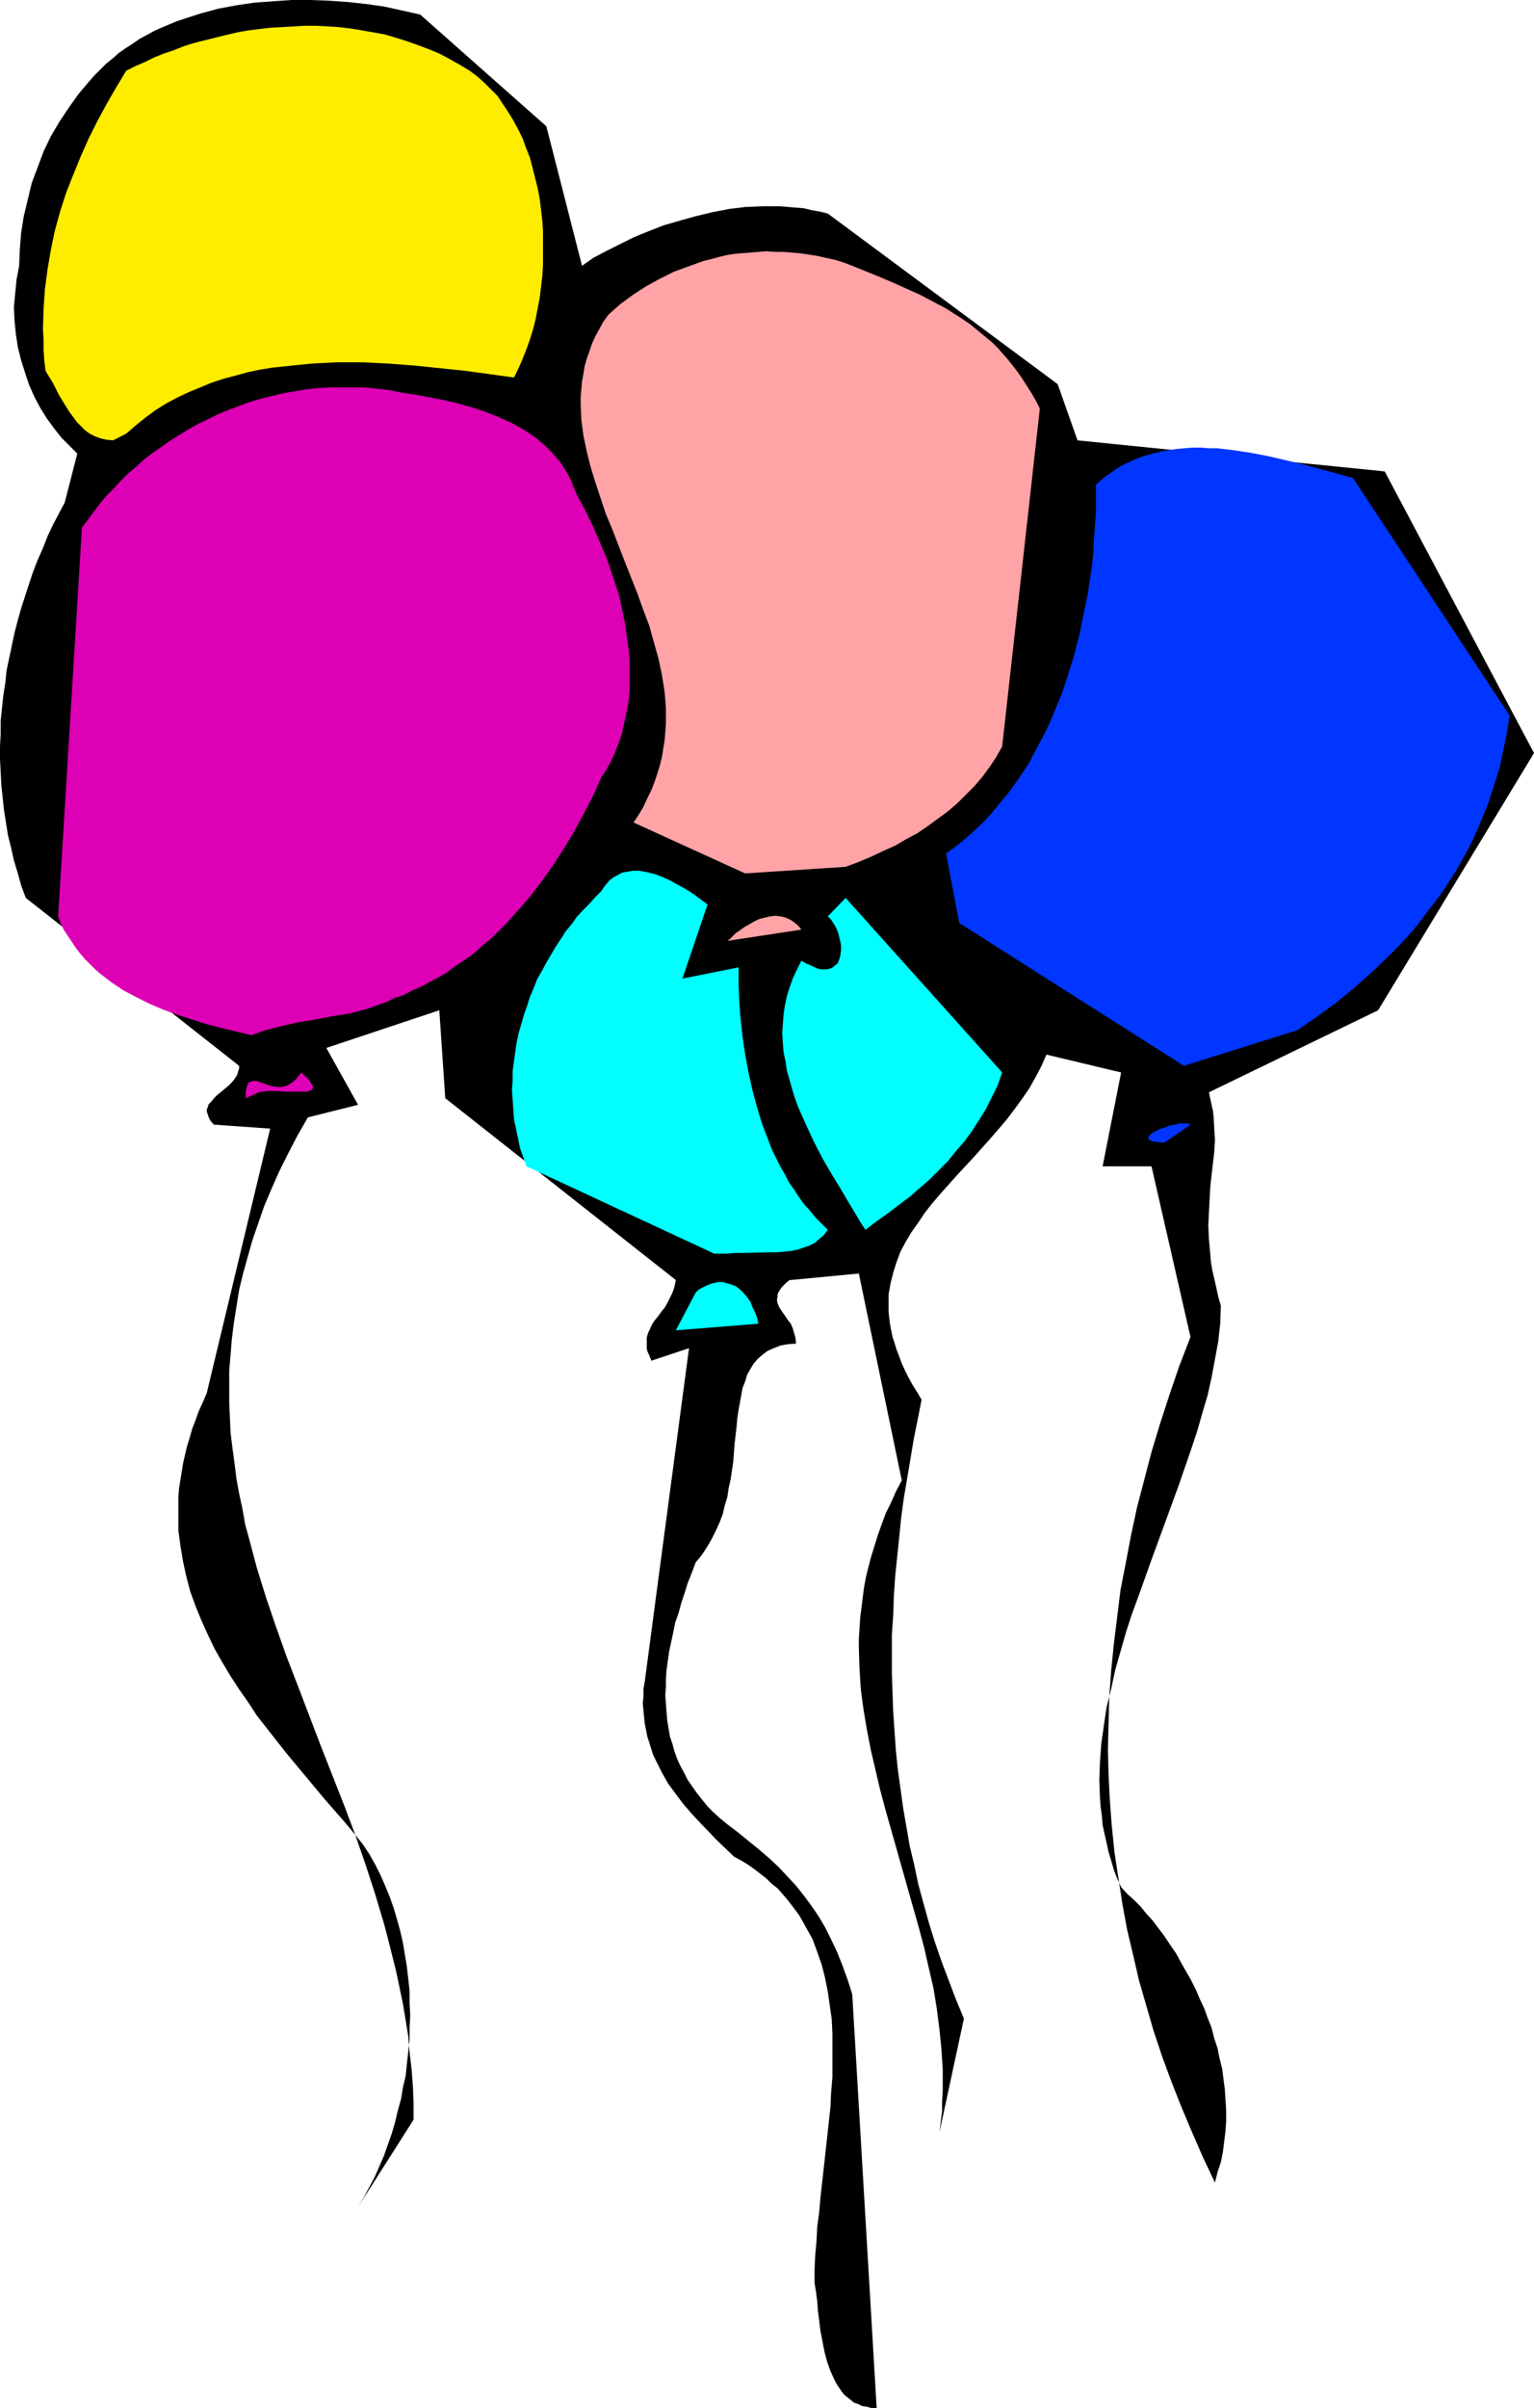
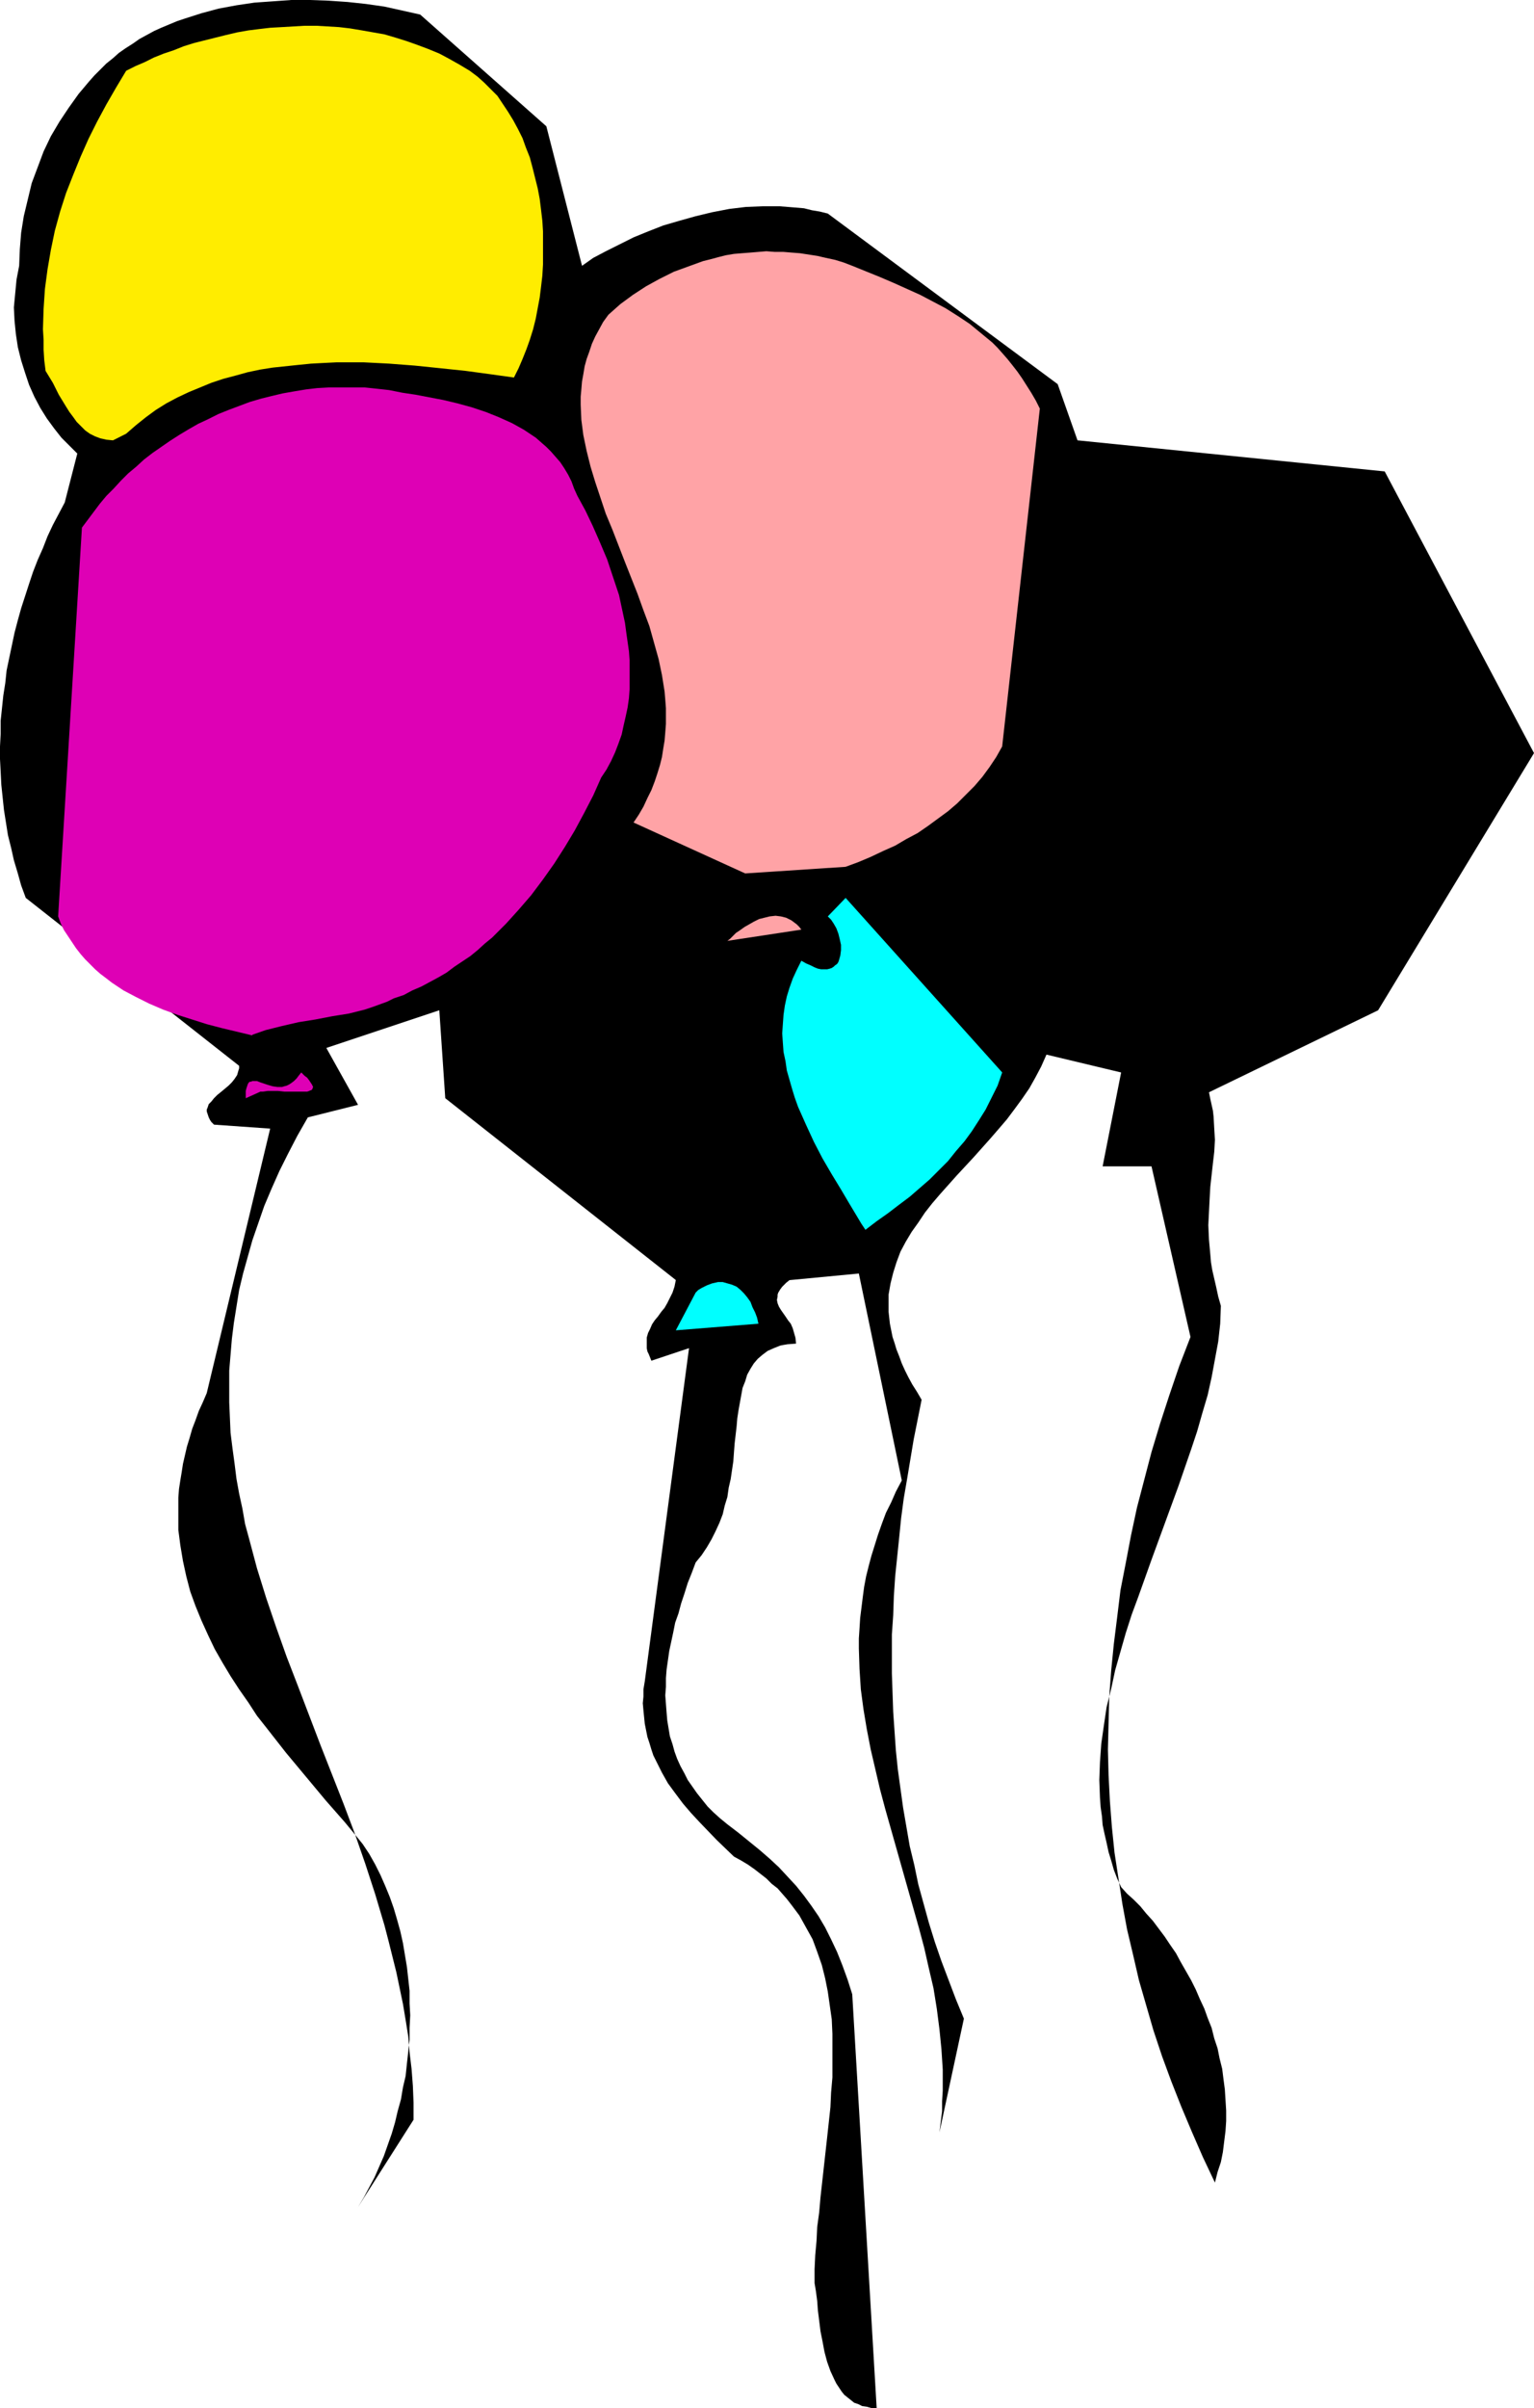
<svg xmlns="http://www.w3.org/2000/svg" xmlns:ns1="http://sodipodi.sourceforge.net/DTD/sodipodi-0.dtd" xmlns:ns2="http://www.inkscape.org/namespaces/inkscape" version="1.0" width="99.253mm" height="155.711mm" id="svg11" ns1:docname="Balloons 4.wmf">
  <ns1:namedview id="namedview11" pagecolor="#ffffff" bordercolor="#000000" borderopacity="0.25" ns2:showpageshadow="2" ns2:pageopacity="0.0" ns2:pagecheckerboard="0" ns2:deskcolor="#d1d1d1" ns2:document-units="mm" />
  <defs id="defs1">
    <pattern id="WMFhbasepattern" patternUnits="userSpaceOnUse" width="6" height="6" x="0" y="0" />
  </defs>
  <path style="fill:#000000;fill-opacity:1;fill-rule:evenodd;stroke:none" d="m 214.382,588.515 h -1.292 l -1.131,-0.323 -1.131,-0.162 -0.969,-0.485 -0.969,-0.323 -0.808,-0.646 -0.808,-0.646 -0.808,-0.646 -0.646,-0.808 -0.646,-0.97 -0.646,-0.97 -0.485,-0.97 -0.969,-2.101 -0.808,-2.262 -0.646,-2.424 -0.485,-2.585 -0.485,-2.424 -0.323,-2.585 -0.323,-2.585 -0.162,-2.262 -0.323,-2.424 -0.323,-1.939 v -3.393 l 0.162,-3.393 0.323,-3.555 0.162,-3.393 0.485,-3.555 0.323,-3.717 0.808,-7.272 0.808,-7.272 0.808,-7.433 0.162,-3.555 0.323,-3.717 v -3.555 -3.555 -3.555 l -0.162,-3.555 -0.485,-3.393 -0.485,-3.393 -0.646,-3.232 -0.808,-3.232 -1.131,-3.232 -1.131,-3.07 -1.616,-2.909 -0.808,-1.454 -0.808,-1.454 -0.969,-1.293 -0.969,-1.293 -1.131,-1.454 -1.131,-1.293 -1.131,-1.293 -1.454,-1.131 -1.292,-1.293 -1.454,-1.131 -1.454,-1.131 -1.616,-1.131 -1.616,-0.97 -1.777,-0.97 -4.2,-4.04 -4.2,-4.363 -2.1,-2.262 -1.939,-2.262 -1.939,-2.585 -1.777,-2.424 -1.454,-2.585 -1.454,-2.909 -0.646,-1.293 -0.485,-1.454 -0.485,-1.616 -0.485,-1.454 -0.323,-1.616 -0.323,-1.616 -0.162,-1.616 -0.162,-1.616 -0.162,-1.778 0.162,-1.616 v -1.778 l 0.323,-1.939 10.824,-81.442 -9.209,3.07 -0.323,-0.808 -0.323,-0.808 -0.323,-0.646 -0.162,-0.808 v -0.646 -0.646 -1.293 l 0.323,-1.131 0.485,-0.97 0.485,-1.131 0.646,-0.97 0.808,-0.97 0.808,-1.131 0.808,-0.97 0.646,-1.131 0.646,-1.293 0.646,-1.293 0.485,-1.454 0.323,-1.616 -56.382,-44.438 -1.454,-21.492 -27.626,9.211 7.755,13.897 -12.278,3.07 -2.585,4.525 -2.262,4.363 -2.1,4.201 -1.939,4.363 -1.777,4.201 -1.454,4.201 -1.454,4.201 -1.131,4.04 -1.131,4.04 -0.969,4.04 -0.646,4.04 -0.646,4.04 -0.485,3.878 -0.323,3.878 -0.323,3.878 v 3.878 3.878 l 0.162,3.717 0.162,3.717 0.485,3.878 0.485,3.555 0.485,3.878 0.646,3.555 0.808,3.717 0.646,3.717 0.969,3.555 1.939,7.272 2.262,7.272 2.423,7.11 2.585,7.272 2.746,7.11 5.493,14.382 5.654,14.382 2.746,7.272 2.585,7.433 2.423,7.433 2.262,7.595 0.969,3.717 0.969,3.878 0.969,3.878 0.808,3.878 0.808,3.878 0.646,3.878 0.646,4.04 0.323,3.878 0.485,4.04 0.323,4.201 0.162,4.04 v 4.201 l -13.571,21.33 1.454,-2.424 1.292,-2.424 1.292,-2.424 1.131,-2.585 1.131,-2.585 0.969,-2.747 0.969,-2.747 0.808,-2.747 0.646,-2.747 0.808,-2.909 0.485,-2.909 0.646,-2.747 0.323,-3.07 0.323,-2.909 0.323,-2.909 v -2.909 l 0.162,-3.07 -0.162,-2.909 v -3.07 l -0.323,-2.909 -0.323,-2.909 -0.485,-2.909 -0.485,-2.909 -0.646,-2.909 -0.808,-2.909 -0.808,-2.747 -0.969,-2.747 -1.131,-2.747 -1.131,-2.585 -1.292,-2.585 -1.454,-2.585 -1.616,-2.424 -2.1,-2.585 -2.262,-2.747 -4.685,-5.333 -4.847,-5.817 -4.847,-5.817 -4.685,-5.979 -2.423,-3.07 -2.1,-3.232 -2.262,-3.232 -2.1,-3.232 -1.939,-3.232 -1.939,-3.393 -1.616,-3.393 -1.616,-3.555 -1.454,-3.555 -1.292,-3.555 -0.969,-3.717 -0.808,-3.717 -0.646,-3.878 -0.485,-3.717 v -2.101 -1.939 -1.939 -1.939 l 0.162,-2.101 0.323,-2.101 0.323,-1.939 0.323,-2.101 0.485,-2.101 0.485,-2.101 0.646,-2.101 0.646,-2.262 0.808,-2.101 0.808,-2.262 0.969,-2.101 0.969,-2.262 15.509,-64.636 -13.732,-0.97 -0.646,-0.646 -0.323,-0.485 -0.323,-0.646 -0.162,-0.485 -0.162,-0.485 -0.162,-0.485 v -0.485 l 0.162,-0.323 0.323,-0.97 0.646,-0.646 0.646,-0.808 0.808,-0.808 0.808,-0.646 0.969,-0.808 0.969,-0.808 0.808,-0.808 0.646,-0.808 0.646,-0.97 0.323,-1.131 0.162,-0.485 v -0.646 L 6.301,219.441 5.17,216.371 4.362,213.462 3.393,210.23 2.746,207.321 1.939,204.09 1.454,201.019 0.969,197.949 0.646,194.879 0.323,191.809 0.162,188.577 0,185.507 v -3.07 l 0.162,-3.07 v -3.232 l 0.323,-3.07 0.323,-3.07 0.485,-3.07 0.323,-3.07 0.646,-3.07 0.646,-3.07 0.646,-3.07 0.808,-3.07 0.808,-2.909 1.939,-5.979 0.969,-2.909 1.131,-2.909 1.292,-2.909 1.131,-2.909 1.292,-2.747 1.454,-2.747 1.454,-2.747 3.07,-11.958 -1.939,-1.939 -1.939,-1.939 -1.777,-2.262 -1.777,-2.424 L 9.855,99.702 8.401,96.955 7.108,94.046 6.139,91.137 5.17,88.067 4.362,84.835 3.877,81.604 3.554,78.372 3.393,75.14 3.716,71.746 4.039,68.353 4.685,64.96 4.847,60.92 5.17,56.88 5.816,52.84 6.785,48.801 7.755,44.761 l 1.454,-3.878 1.454,-3.878 1.777,-3.717 2.1,-3.555 2.262,-3.393 2.423,-3.393 2.585,-3.07 1.292,-1.454 1.454,-1.454 1.454,-1.454 1.616,-1.293 1.454,-1.293 1.616,-1.131 1.777,-1.131 L 34.088,9.534 35.865,8.564 37.642,7.595 39.419,6.787 41.358,5.979 43.297,5.171 45.235,4.525 49.274,3.232 53.474,2.101 57.836,1.293 62.198,0.646 66.722,0.323 71.245,0 h 4.524 l 4.524,0.162 4.685,0.323 4.524,0.485 4.524,0.646 4.362,0.97 4.362,0.97 30.857,27.309 8.724,34.096 2.746,-1.939 3.07,-1.616 3.231,-1.616 3.554,-1.778 3.554,-1.454 3.716,-1.454 3.877,-1.131 4.039,-1.131 4.039,-0.97 4.2,-0.808 4.039,-0.485 4.039,-0.162 h 2.1 2.1 l 2.1,0.162 1.939,0.162 1.939,0.162 1.939,0.485 1.939,0.323 1.939,0.485 56.221,41.691 4.847,13.735 75.123,7.595 36.511,68.838 -38.127,62.859 -41.358,20.037 0.323,1.616 0.323,1.454 0.323,1.454 0.162,1.454 0.162,2.909 0.162,2.747 -0.162,2.909 -0.323,2.747 -0.323,2.909 -0.323,2.909 -0.162,2.909 -0.162,3.232 -0.162,3.232 0.162,3.555 0.162,1.778 0.162,1.778 0.162,1.939 0.323,1.939 0.485,2.101 0.485,2.101 0.485,2.262 0.646,2.262 -0.162,4.363 -0.485,4.363 -0.808,4.363 -0.808,4.363 -0.969,4.363 -1.292,4.363 -1.292,4.525 -1.454,4.363 -3.07,8.888 -6.624,18.098 -3.231,9.049 -1.616,4.363 -1.454,4.525 -1.292,4.525 -1.292,4.525 -0.969,4.525 -1.131,4.525 -0.646,4.363 -0.646,4.525 -0.323,4.525 -0.162,4.363 0.162,4.363 0.162,2.262 0.323,2.262 0.162,2.101 0.485,2.262 0.485,2.101 0.485,2.262 0.646,2.101 0.646,2.262 0.808,2.101 0.969,2.101 1.454,1.616 1.616,1.454 1.616,1.616 1.454,1.778 1.616,1.778 1.454,1.939 1.454,1.939 1.292,1.939 1.454,2.101 1.131,2.101 1.292,2.262 1.292,2.262 1.131,2.262 0.969,2.262 1.131,2.424 0.808,2.262 0.969,2.424 0.646,2.585 0.808,2.424 0.485,2.424 0.646,2.585 0.323,2.585 0.323,2.424 0.162,2.585 0.162,2.585 v 2.585 l -0.162,2.424 -0.323,2.585 -0.323,2.585 -0.485,2.424 -0.808,2.424 -0.646,2.585 -2.908,-6.14 -2.746,-6.302 -2.585,-6.14 -2.423,-6.14 -2.262,-6.14 -2.1,-6.302 -1.777,-6.14 -1.777,-6.14 -1.454,-6.302 -1.454,-6.14 -1.131,-6.14 -0.969,-6.302 -0.969,-6.302 -0.646,-6.302 -0.485,-6.302 -0.323,-6.302 -0.162,-6.302 0.162,-6.464 0.162,-6.464 0.485,-6.464 0.646,-6.464 0.808,-6.464 0.808,-6.625 1.292,-6.625 1.292,-6.787 1.454,-6.787 1.777,-6.787 1.777,-6.787 2.1,-6.948 2.262,-6.948 2.423,-7.11 2.746,-7.11 -9.532,-41.691 h -11.955 l 4.524,-22.946 -18.256,-4.363 -1.292,2.909 -1.454,2.747 -1.454,2.585 -1.777,2.585 -1.777,2.424 -1.939,2.585 -1.939,2.262 -2.1,2.424 -4.039,4.525 -4.2,4.525 -4.039,4.525 -1.939,2.262 -1.777,2.262 -1.616,2.424 -1.616,2.262 -1.454,2.424 -1.292,2.424 -0.969,2.585 -0.808,2.585 -0.646,2.585 -0.485,2.747 v 1.293 1.454 1.454 l 0.162,1.454 0.162,1.454 0.323,1.616 0.323,1.616 0.485,1.454 0.485,1.616 0.646,1.616 0.646,1.778 0.808,1.778 0.808,1.616 0.969,1.778 1.131,1.778 1.131,1.939 -0.969,4.848 -0.969,4.848 -0.808,4.848 -0.808,4.848 -0.808,4.686 -0.646,4.848 -0.485,4.848 -0.485,4.686 -0.485,4.686 -0.323,4.848 -0.162,4.686 -0.323,4.686 v 4.848 4.686 l 0.162,4.686 0.162,4.686 0.323,4.686 0.323,4.686 0.485,4.686 0.646,4.686 0.646,4.686 0.808,4.686 0.808,4.686 1.131,4.686 0.969,4.686 1.292,4.686 1.292,4.686 1.454,4.686 1.616,4.686 1.777,4.686 1.777,4.686 1.939,4.686 -5.978,27.794 0.323,-2.585 0.323,-2.585 v -2.424 l 0.162,-2.585 v -5.171 l -0.323,-5.009 -0.485,-4.848 -0.646,-5.009 -0.808,-5.009 -1.131,-4.848 -1.131,-5.009 -1.292,-4.848 -2.746,-9.695 -2.746,-9.695 -2.746,-9.695 -1.292,-4.848 -1.131,-4.848 -1.131,-4.848 -0.969,-5.009 -0.808,-4.848 -0.646,-4.848 -0.323,-5.009 -0.162,-5.009 v -2.424 l 0.162,-2.424 0.162,-2.585 0.323,-2.585 0.323,-2.585 0.323,-2.424 0.485,-2.585 0.646,-2.585 0.646,-2.424 0.808,-2.585 0.808,-2.585 0.969,-2.747 0.969,-2.585 1.292,-2.585 1.131,-2.585 1.454,-2.747 -10.501,-50.578 -16.963,1.616 -0.808,0.646 -0.485,0.485 -0.485,0.485 -0.485,0.646 -0.485,0.808 -0.162,0.485 v 0.485 l -0.162,0.808 0.162,0.808 0.323,0.808 0.485,0.808 1.131,1.616 0.646,0.97 0.646,0.808 0.485,1.131 0.323,1.131 0.323,1.131 0.162,1.454 -2.1,0.162 -0.969,0.162 -0.808,0.162 -1.616,0.646 -1.454,0.646 -1.292,0.97 -1.131,0.97 -0.969,1.131 -0.808,1.293 -0.808,1.454 -0.485,1.616 -0.646,1.616 -0.323,1.778 -0.323,1.778 -0.323,1.778 -0.323,2.101 -0.162,1.939 -0.485,4.201 -0.162,2.101 -0.162,2.262 -0.646,4.363 -0.485,2.101 -0.323,2.262 -0.646,2.101 -0.485,2.101 -0.808,2.101 -0.969,2.101 -0.969,1.939 -1.131,1.939 -1.292,1.939 -1.454,1.778 -0.969,2.585 -0.969,2.424 -0.808,2.585 -0.808,2.424 -0.646,2.424 -0.808,2.262 -0.485,2.424 -0.485,2.262 -0.485,2.262 -0.323,2.262 -0.323,2.262 -0.162,2.101 v 2.101 l -0.162,2.101 0.162,2.101 0.162,2.101 0.162,1.939 0.323,1.939 0.323,1.939 0.646,1.939 0.485,1.778 0.646,1.778 0.808,1.778 0.969,1.778 0.808,1.616 1.131,1.616 1.131,1.616 1.292,1.616 1.292,1.616 1.454,1.454 1.616,1.454 1.777,1.454 2.746,2.101 2.585,2.101 2.585,2.101 2.423,2.101 2.262,2.101 2.1,2.262 2.1,2.262 1.939,2.424 1.777,2.424 1.777,2.585 1.616,2.747 1.454,2.909 1.454,3.07 1.292,3.232 1.292,3.555 1.131,3.555 z" id="path1" />
  <path style="fill:#00ffff;fill-opacity:1;fill-rule:evenodd;stroke:none" d="m 165.27,325.121 4.847,-9.211 0.646,-0.646 0.808,-0.485 0.646,-0.323 0.646,-0.323 1.292,-0.485 1.454,-0.323 h 1.131 l 1.131,0.323 1.131,0.323 1.131,0.485 0.969,0.808 0.808,0.808 0.808,0.97 0.808,1.131 0.485,1.293 0.646,1.293 0.485,1.293 0.323,1.454 z" id="path2" />
-   <path style="fill:#00ffff;fill-opacity:1;fill-rule:evenodd;stroke:none" d="m 174.64,306.377 -45.881,-21.33 -0.808,-2.262 -0.808,-2.262 -0.485,-2.424 -0.485,-2.262 -0.485,-2.424 -0.162,-2.262 -0.162,-2.424 -0.162,-2.262 0.162,-2.424 v -2.262 l 0.323,-2.424 0.323,-2.262 0.323,-2.262 0.485,-2.262 0.646,-2.262 0.646,-2.262 0.808,-2.262 0.646,-2.101 0.969,-2.262 0.808,-2.101 1.131,-1.939 1.131,-2.101 1.131,-1.939 1.131,-1.939 1.292,-1.939 1.131,-1.778 1.454,-1.778 1.292,-1.778 1.454,-1.616 1.616,-1.616 1.454,-1.616 1.454,-1.454 0.646,-0.97 0.646,-0.808 0.646,-0.808 0.808,-0.646 0.808,-0.485 0.646,-0.323 0.808,-0.485 0.808,-0.162 0.969,-0.162 0.808,-0.162 h 0.969 0.808 l 1.777,0.323 1.939,0.485 1.777,0.646 1.777,0.808 1.777,0.97 1.777,0.97 1.616,0.97 1.616,1.131 1.292,0.97 1.292,0.97 -6.139,18.098 13.732,-2.747 v 4.04 l 0.162,4.201 0.323,4.363 0.485,4.363 0.646,4.363 0.808,4.363 0.969,4.363 1.131,4.201 1.292,4.201 1.616,4.201 0.808,2.101 0.969,1.939 0.969,1.939 1.131,1.939 0.969,1.939 1.292,1.778 1.131,1.778 1.292,1.778 1.454,1.616 1.292,1.616 1.616,1.616 1.454,1.454 -0.485,0.646 -0.485,0.646 -1.131,0.97 -1.131,0.97 -1.292,0.646 -1.454,0.485 -1.454,0.485 -1.616,0.323 -1.616,0.162 -1.616,0.162 h -1.777 l -6.947,0.162 h -1.777 l -1.777,0.162 z" id="path3" />
  <path style="fill:#00ffff;fill-opacity:1;fill-rule:evenodd;stroke:none" d="m 211.636,300.559 -0.969,-1.454 -0.969,-1.616 -0.969,-1.616 -0.969,-1.616 -2.1,-3.555 -2.262,-3.717 -2.262,-3.878 -2.1,-4.04 -1.939,-4.201 -1.939,-4.363 -0.808,-2.262 -0.646,-2.101 -0.646,-2.262 -0.646,-2.262 -0.323,-2.262 -0.485,-2.262 -0.162,-2.262 -0.162,-2.262 0.162,-2.262 0.162,-2.262 0.323,-2.262 0.485,-2.262 0.646,-2.101 0.808,-2.262 0.969,-2.101 1.131,-2.262 1.131,0.646 1.131,0.485 0.969,0.485 0.808,0.323 0.808,0.162 h 0.808 0.646 l 0.646,-0.162 0.485,-0.162 0.485,-0.323 0.323,-0.323 0.485,-0.323 0.323,-0.485 0.162,-0.485 0.323,-1.131 0.162,-1.293 v -1.293 l -0.323,-1.454 -0.323,-1.293 -0.485,-1.293 -0.646,-1.131 -0.646,-0.97 -0.485,-0.485 -0.323,-0.323 4.362,-4.525 38.288,42.66 -1.131,3.232 -1.454,2.909 -1.454,2.909 -1.616,2.585 -1.777,2.747 -1.777,2.424 -2.1,2.424 -1.939,2.424 -2.262,2.262 -2.262,2.262 -2.423,2.101 -2.423,2.101 -2.585,1.939 -2.746,2.101 -2.746,1.939 z" id="path4" />
-   <path style="fill:#0036ff;fill-opacity:1;fill-rule:evenodd;stroke:none" d="m 284.82,279.229 h -0.969 l -0.808,-0.162 h -0.646 l -0.485,-0.162 -0.485,-0.162 -0.323,-0.162 -0.162,-0.162 -0.162,-0.162 v -0.162 l 0.162,-0.323 0.162,-0.162 0.162,-0.323 0.646,-0.485 0.969,-0.485 0.969,-0.485 1.131,-0.323 1.131,-0.485 1.131,-0.162 1.131,-0.323 h 1.131 0.808 l 0.485,0.162 0.323,0.162 z" id="path5" />
  <path style="fill:#de00b5;fill-opacity:1;fill-rule:evenodd;stroke:none" d="m 60.098,268.403 v -0.97 -0.808 l 0.162,-0.646 0.162,-0.485 0.162,-0.485 0.162,-0.323 0.323,-0.323 h 0.323 l 0.323,-0.162 h 0.323 0.808 l 0.808,0.323 0.485,0.162 0.485,0.162 0.969,0.323 1.131,0.323 1.131,0.162 h 1.131 l 0.485,-0.162 0.646,-0.162 0.646,-0.323 0.485,-0.323 0.646,-0.485 0.646,-0.646 0.485,-0.646 0.646,-0.808 0.808,0.808 0.646,0.485 0.485,0.646 0.323,0.485 0.323,0.485 0.162,0.323 0.162,0.323 -0.162,0.323 v 0.162 L 76.092,266.464 h -0.162 l -0.323,0.162 -0.485,0.162 H 74.638 73.507 72.215 70.922 69.468 l -1.454,-0.162 h -1.454 -1.131 l -1.131,0.162 h -0.646 l -0.323,0.162 z" id="path6" />
-   <path style="fill:#0036ff;fill-opacity:1;fill-rule:evenodd;stroke:none" d="m 289.505,260.485 -54.928,-34.904 -3.231,-16.967 2.423,-1.778 2.423,-1.939 2.1,-1.939 2.262,-2.101 1.939,-2.101 1.939,-2.424 1.939,-2.262 1.777,-2.424 1.777,-2.585 1.616,-2.424 1.454,-2.747 1.454,-2.747 1.454,-2.747 1.292,-2.909 1.131,-2.747 1.292,-3.07 0.969,-2.909 0.969,-3.07 0.969,-3.07 0.808,-3.07 0.808,-3.232 0.646,-3.232 0.646,-3.07 0.646,-3.232 0.485,-3.393 0.485,-3.232 0.323,-3.232 0.162,-3.393 0.485,-6.464 v -6.625 l 1.616,-1.454 1.777,-1.293 1.616,-1.131 1.616,-0.97 1.777,-0.808 1.777,-0.808 1.939,-0.646 1.777,-0.485 1.939,-0.485 1.939,-0.323 1.939,-0.323 3.877,-0.323 h 2.1 l 1.939,0.162 h 2.1 l 4.039,0.485 4.2,0.646 4.2,0.808 4.2,0.97 4.039,0.97 4.2,1.131 4.2,1.131 4.039,1.131 38.288,58.011 -0.485,3.393 -0.646,3.232 -0.646,3.07 -0.646,3.07 -0.969,3.07 -1.939,5.979 -1.131,2.747 -1.131,2.747 -1.292,2.909 -1.292,2.585 -1.454,2.585 -1.454,2.585 -3.231,5.009 -1.777,2.424 -1.777,2.262 -1.777,2.424 -1.777,2.262 -1.939,2.101 -1.939,2.101 -2.1,2.101 -4.2,4.04 -4.362,3.878 -4.524,3.717 -4.685,3.393 -4.685,3.232 z" id="path7" />
  <path style="fill:#de00b5;fill-opacity:1;fill-rule:evenodd;stroke:none" d="m 61.714,253.052 -7.431,-1.778 -3.716,-0.97 -3.554,-1.131 -3.554,-1.131 -3.554,-1.293 -3.393,-1.454 -3.231,-1.616 -3.07,-1.616 -2.908,-1.939 -1.454,-1.131 -1.292,-0.97 -1.292,-1.131 -1.292,-1.293 -1.131,-1.131 -1.131,-1.293 -1.131,-1.454 -0.969,-1.454 -0.969,-1.454 -0.969,-1.454 -0.808,-1.616 -0.646,-1.778 5.816,-95.016 1.454,-1.939 1.454,-1.939 1.454,-1.939 1.616,-1.939 1.777,-1.778 1.777,-1.939 1.777,-1.778 1.939,-1.616 1.939,-1.778 2.1,-1.616 2.1,-1.454 2.1,-1.454 2.262,-1.454 2.423,-1.454 2.262,-1.293 2.423,-1.131 2.585,-1.293 2.423,-0.97 2.585,-0.97 2.585,-0.97 2.746,-0.808 2.585,-0.646 2.746,-0.646 2.746,-0.485 2.908,-0.485 2.746,-0.323 2.908,-0.162 h 2.908 2.908 2.908 l 3.07,0.323 2.908,0.323 3.231,0.646 3.231,0.485 3.393,0.646 3.393,0.646 3.393,0.808 3.554,0.97 3.393,1.131 3.231,1.293 3.231,1.454 2.908,1.616 1.454,0.97 1.454,0.97 1.292,1.131 1.292,1.131 1.131,1.131 1.131,1.293 1.131,1.293 0.969,1.454 0.969,1.616 0.808,1.616 0.646,1.778 0.808,1.778 1.939,3.555 1.777,3.717 1.777,4.04 1.777,4.201 1.454,4.363 1.454,4.363 0.969,4.525 0.485,2.262 0.323,2.424 0.323,2.262 0.323,2.262 0.162,2.262 v 2.262 2.424 2.262 l -0.162,2.262 -0.323,2.262 -0.485,2.262 -0.485,2.101 -0.485,2.262 -0.808,2.262 -0.808,2.101 -0.969,2.101 -1.131,2.101 -1.292,1.939 -1.939,4.363 -2.262,4.363 -2.262,4.201 -2.423,4.04 -2.585,4.04 -2.746,3.878 -2.908,3.878 -3.07,3.555 -3.07,3.393 -3.393,3.393 -1.777,1.454 -1.777,1.616 -1.777,1.454 -1.939,1.293 -1.939,1.293 -1.939,1.454 -1.939,1.131 -2.1,1.131 -2.1,1.131 -2.262,0.97 -2.1,1.131 -2.423,0.808 -1.616,0.808 -1.777,0.646 -1.777,0.646 -1.939,0.646 -3.877,0.97 -4.039,0.646 -4.2,0.808 -4.039,0.646 -4.2,0.97 -1.939,0.485 -1.939,0.485 -3.231,1.131 z" id="path8" />
  <path style="fill:#ffa3a6;fill-opacity:1;fill-rule:evenodd;stroke:none" d="m 177.871,229.944 0.646,-0.485 0.646,-0.646 0.808,-0.808 0.969,-0.646 1.131,-0.808 1.131,-0.646 1.131,-0.646 1.292,-0.646 1.292,-0.323 1.292,-0.323 1.454,-0.162 1.292,0.162 1.292,0.323 0.646,0.323 0.646,0.323 0.646,0.485 0.646,0.485 0.646,0.646 0.485,0.646 z" id="path9" />
  <path style="fill:#ffa3a6;fill-opacity:1;fill-rule:evenodd;stroke:none" d="m 182.233,213.462 -27.303,-12.443 1.292,-1.939 1.131,-1.939 0.969,-2.101 0.969,-1.939 0.808,-2.101 0.646,-1.939 0.646,-2.101 0.485,-1.939 0.323,-2.101 0.323,-1.939 0.162,-1.939 0.162,-2.101 v -1.939 -1.939 l -0.162,-2.101 -0.162,-1.939 -0.646,-4.04 -0.808,-3.878 -1.131,-4.04 -1.131,-4.04 -1.454,-3.878 -1.454,-4.04 -3.07,-7.756 -3.07,-7.918 -1.616,-3.878 -1.292,-3.878 -1.292,-3.878 -1.131,-3.717 -0.969,-3.878 -0.808,-3.878 -0.485,-3.717 -0.162,-3.717 v -1.939 l 0.162,-1.778 0.162,-1.939 0.323,-1.778 0.323,-1.939 0.485,-1.778 0.646,-1.778 0.646,-1.939 0.808,-1.778 0.969,-1.778 0.969,-1.778 1.292,-1.778 2.908,-2.585 3.07,-2.262 3.231,-2.101 3.231,-1.778 3.554,-1.778 3.554,-1.293 3.554,-1.293 1.939,-0.485 1.777,-0.485 1.939,-0.485 1.939,-0.323 1.939,-0.162 2.1,-0.162 1.939,-0.162 1.939,-0.162 2.1,0.162 h 2.1 l 1.939,0.162 2.1,0.162 2.1,0.323 2.1,0.323 2.1,0.485 2.262,0.485 2.1,0.646 2.1,0.808 6.785,2.747 3.393,1.454 3.231,1.454 3.231,1.454 3.07,1.616 3.07,1.616 3.07,1.939 2.908,1.939 2.746,2.262 2.746,2.262 1.292,1.293 1.292,1.454 1.131,1.293 1.292,1.616 1.131,1.454 1.131,1.616 1.131,1.778 1.131,1.778 1.131,1.939 0.969,1.939 -9.209,82.573 -1.454,2.585 -1.616,2.424 -1.777,2.424 -1.939,2.262 -2.1,2.101 -2.1,2.101 -2.262,1.939 -2.423,1.778 -2.423,1.778 -2.585,1.778 -2.746,1.454 -2.746,1.616 -2.908,1.293 -3.07,1.454 -3.07,1.293 -3.07,1.131 z" id="path10" />
  <path style="fill:#ffed00;fill-opacity:1;fill-rule:evenodd;stroke:none" d="m 27.626,107.62 -1.616,-0.162 -1.454,-0.323 -1.292,-0.485 -1.292,-0.646 -1.131,-0.808 -0.969,-0.97 -1.131,-1.131 -0.808,-1.131 -0.969,-1.293 -0.808,-1.293 -1.777,-2.909 -1.454,-2.909 -1.777,-2.909 -0.323,-2.585 -0.162,-2.585 v -2.424 l -0.162,-2.585 0.162,-5.009 0.323,-4.848 0.646,-4.848 0.808,-4.686 0.969,-4.686 1.292,-4.686 1.454,-4.525 1.777,-4.525 1.777,-4.363 1.939,-4.363 2.1,-4.201 2.262,-4.201 2.423,-4.201 2.423,-4.04 2.262,-1.131 2.262,-0.97 2.262,-1.131 2.423,-0.97 2.423,-0.808 2.423,-0.97 2.585,-0.808 2.585,-0.646 2.585,-0.646 2.585,-0.646 2.746,-0.646 2.746,-0.485 2.585,-0.323 2.746,-0.323 2.908,-0.162 2.746,-0.162 2.746,-0.162 h 2.908 l 2.746,0.162 2.746,0.162 2.746,0.323 2.908,0.485 2.746,0.485 2.746,0.485 2.746,0.808 2.585,0.808 2.746,0.97 2.585,0.97 2.746,1.131 2.423,1.293 2.585,1.454 2.423,1.454 1.939,1.454 1.616,1.454 1.616,1.616 1.616,1.616 1.292,1.939 1.292,1.939 1.292,2.101 1.131,2.101 1.131,2.262 0.808,2.262 0.969,2.424 0.646,2.424 0.646,2.585 0.646,2.585 0.485,2.585 0.323,2.585 0.323,2.747 0.162,2.585 v 2.747 2.747 2.585 l -0.162,2.747 -0.323,2.747 -0.323,2.585 -0.485,2.585 -0.485,2.585 -0.646,2.585 -0.808,2.585 -0.808,2.262 -0.969,2.424 -0.969,2.262 -1.131,2.262 -5.816,-0.808 -5.978,-0.808 -6.139,-0.646 -6.301,-0.646 -6.301,-0.485 -6.301,-0.323 h -6.462 l -3.231,0.162 -3.07,0.162 -3.231,0.323 -3.07,0.323 -3.07,0.323 -3.07,0.485 -3.07,0.646 -2.908,0.808 -3.07,0.808 -2.908,0.97 -2.746,1.131 -2.746,1.131 -2.746,1.293 -2.746,1.454 -2.585,1.616 -2.423,1.778 -2.423,1.939 -2.423,2.101 z" id="path11" />
</svg>